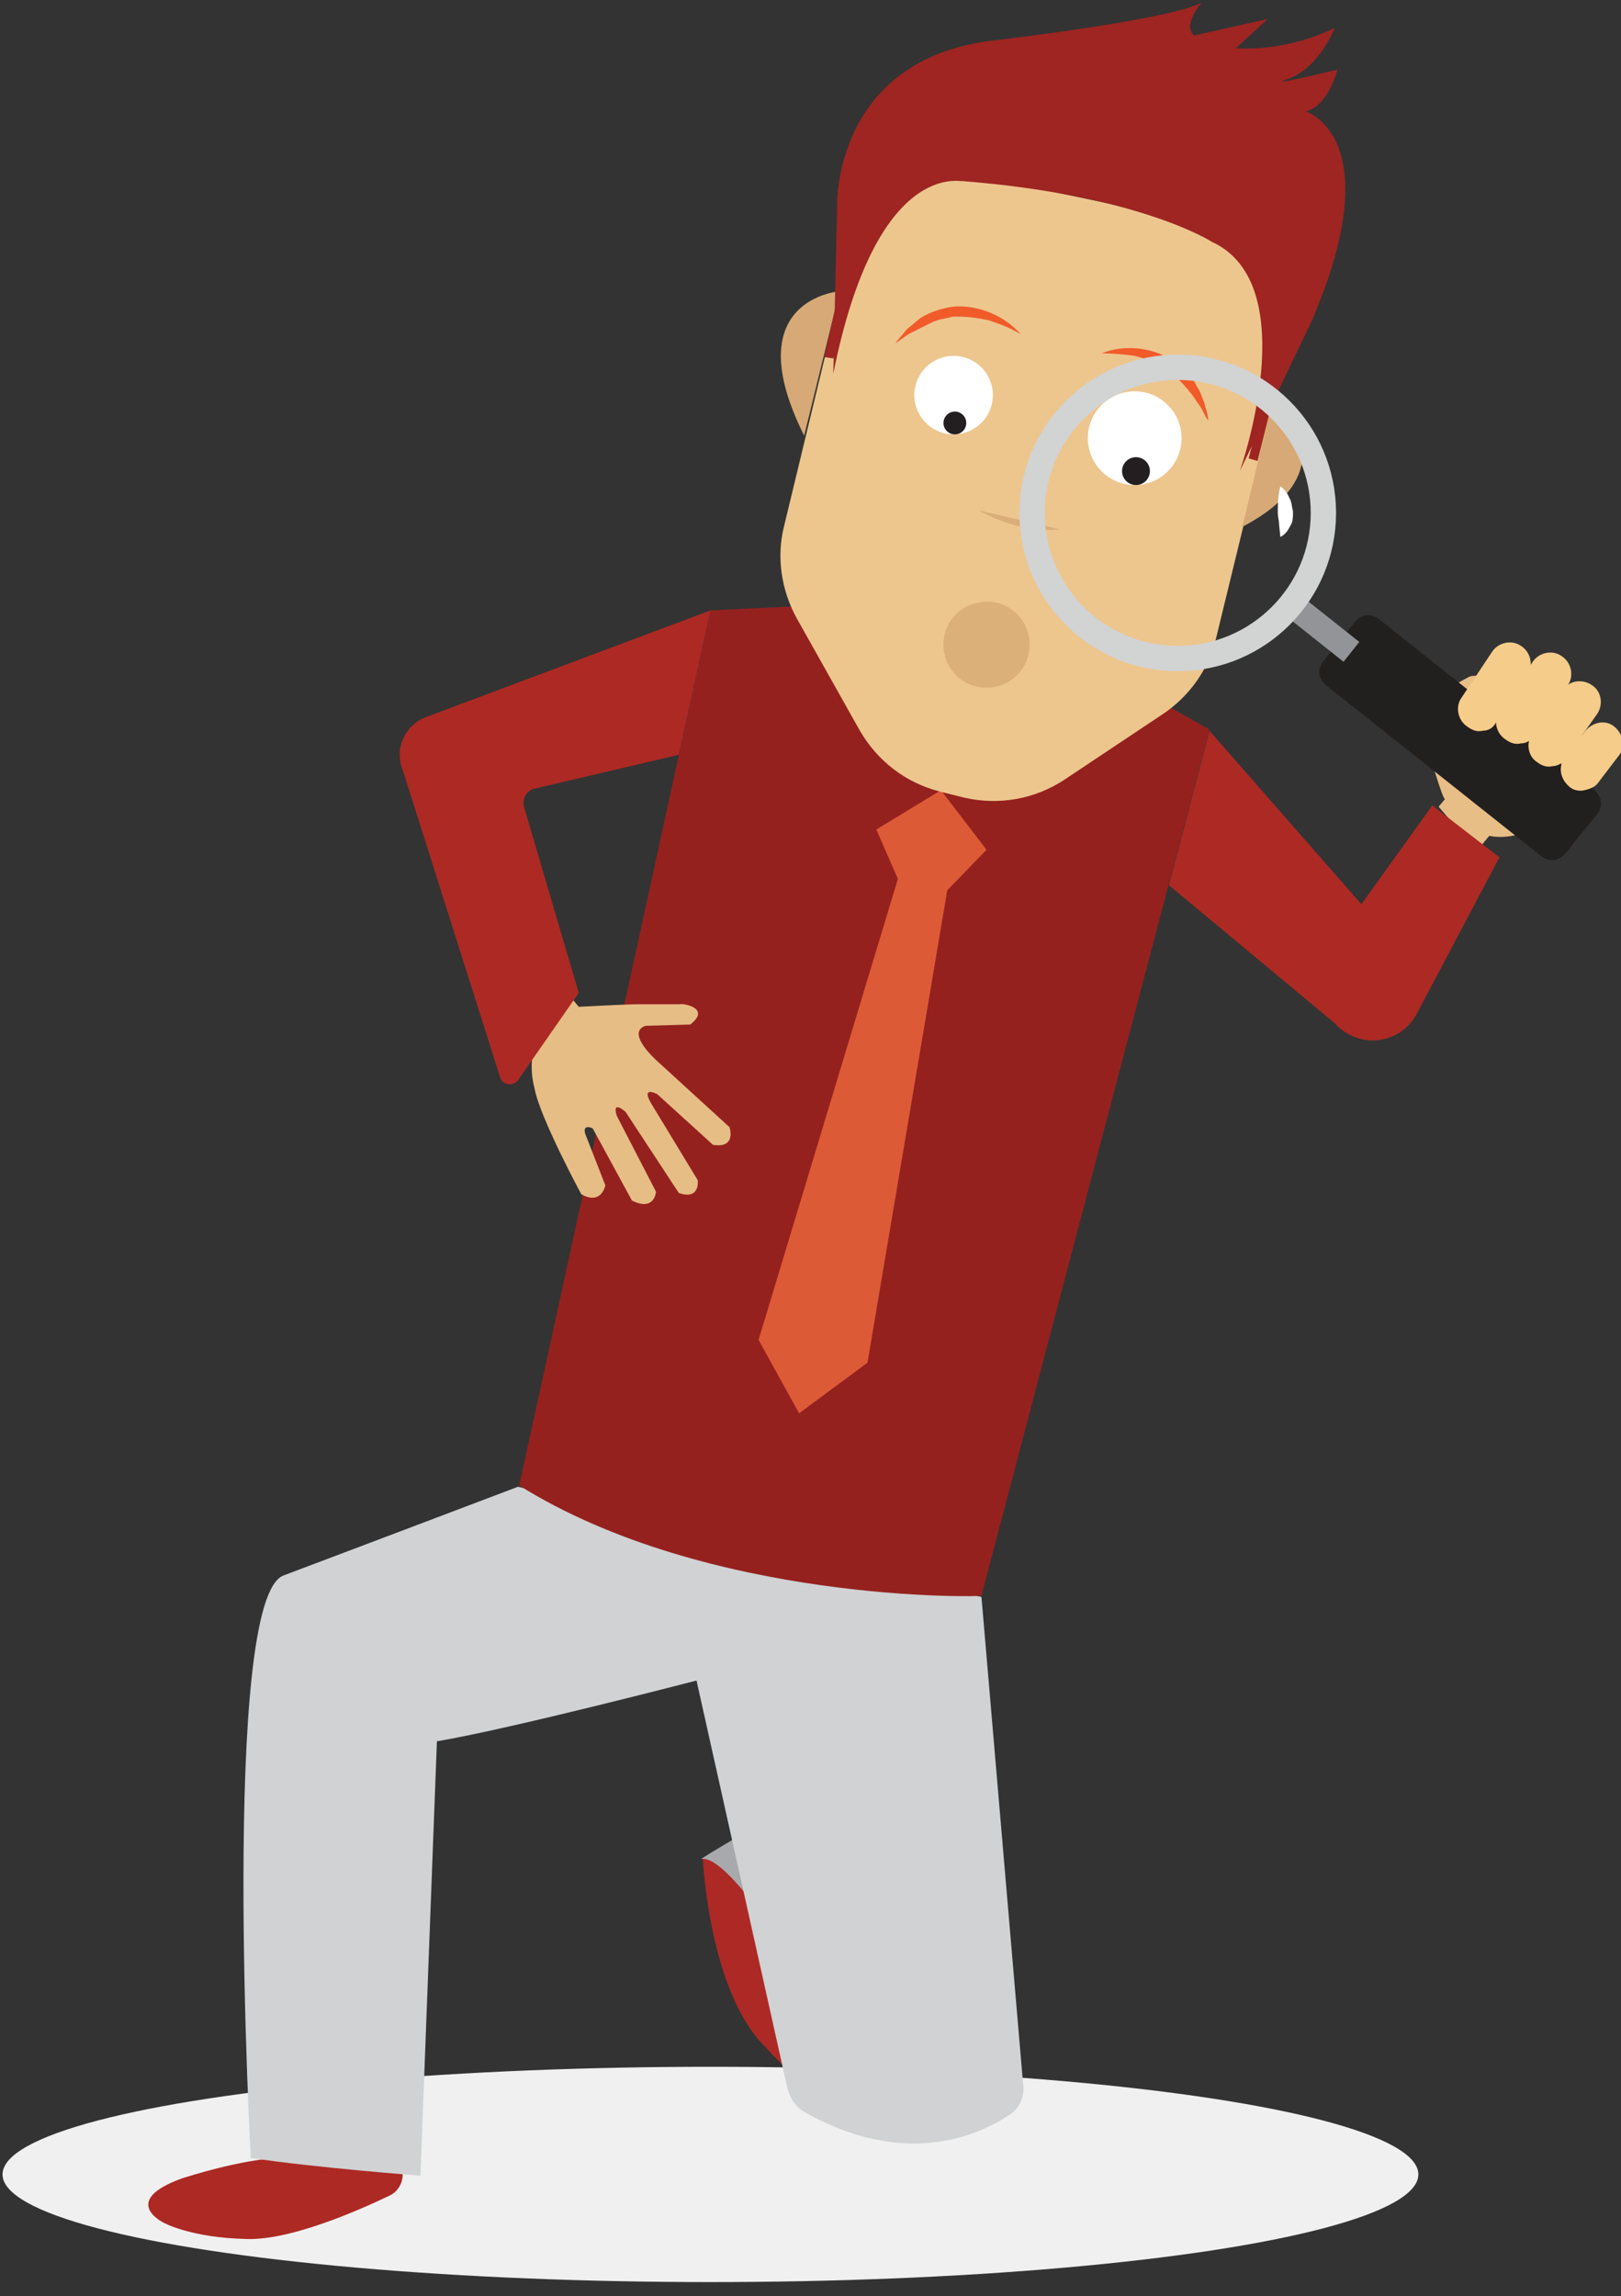
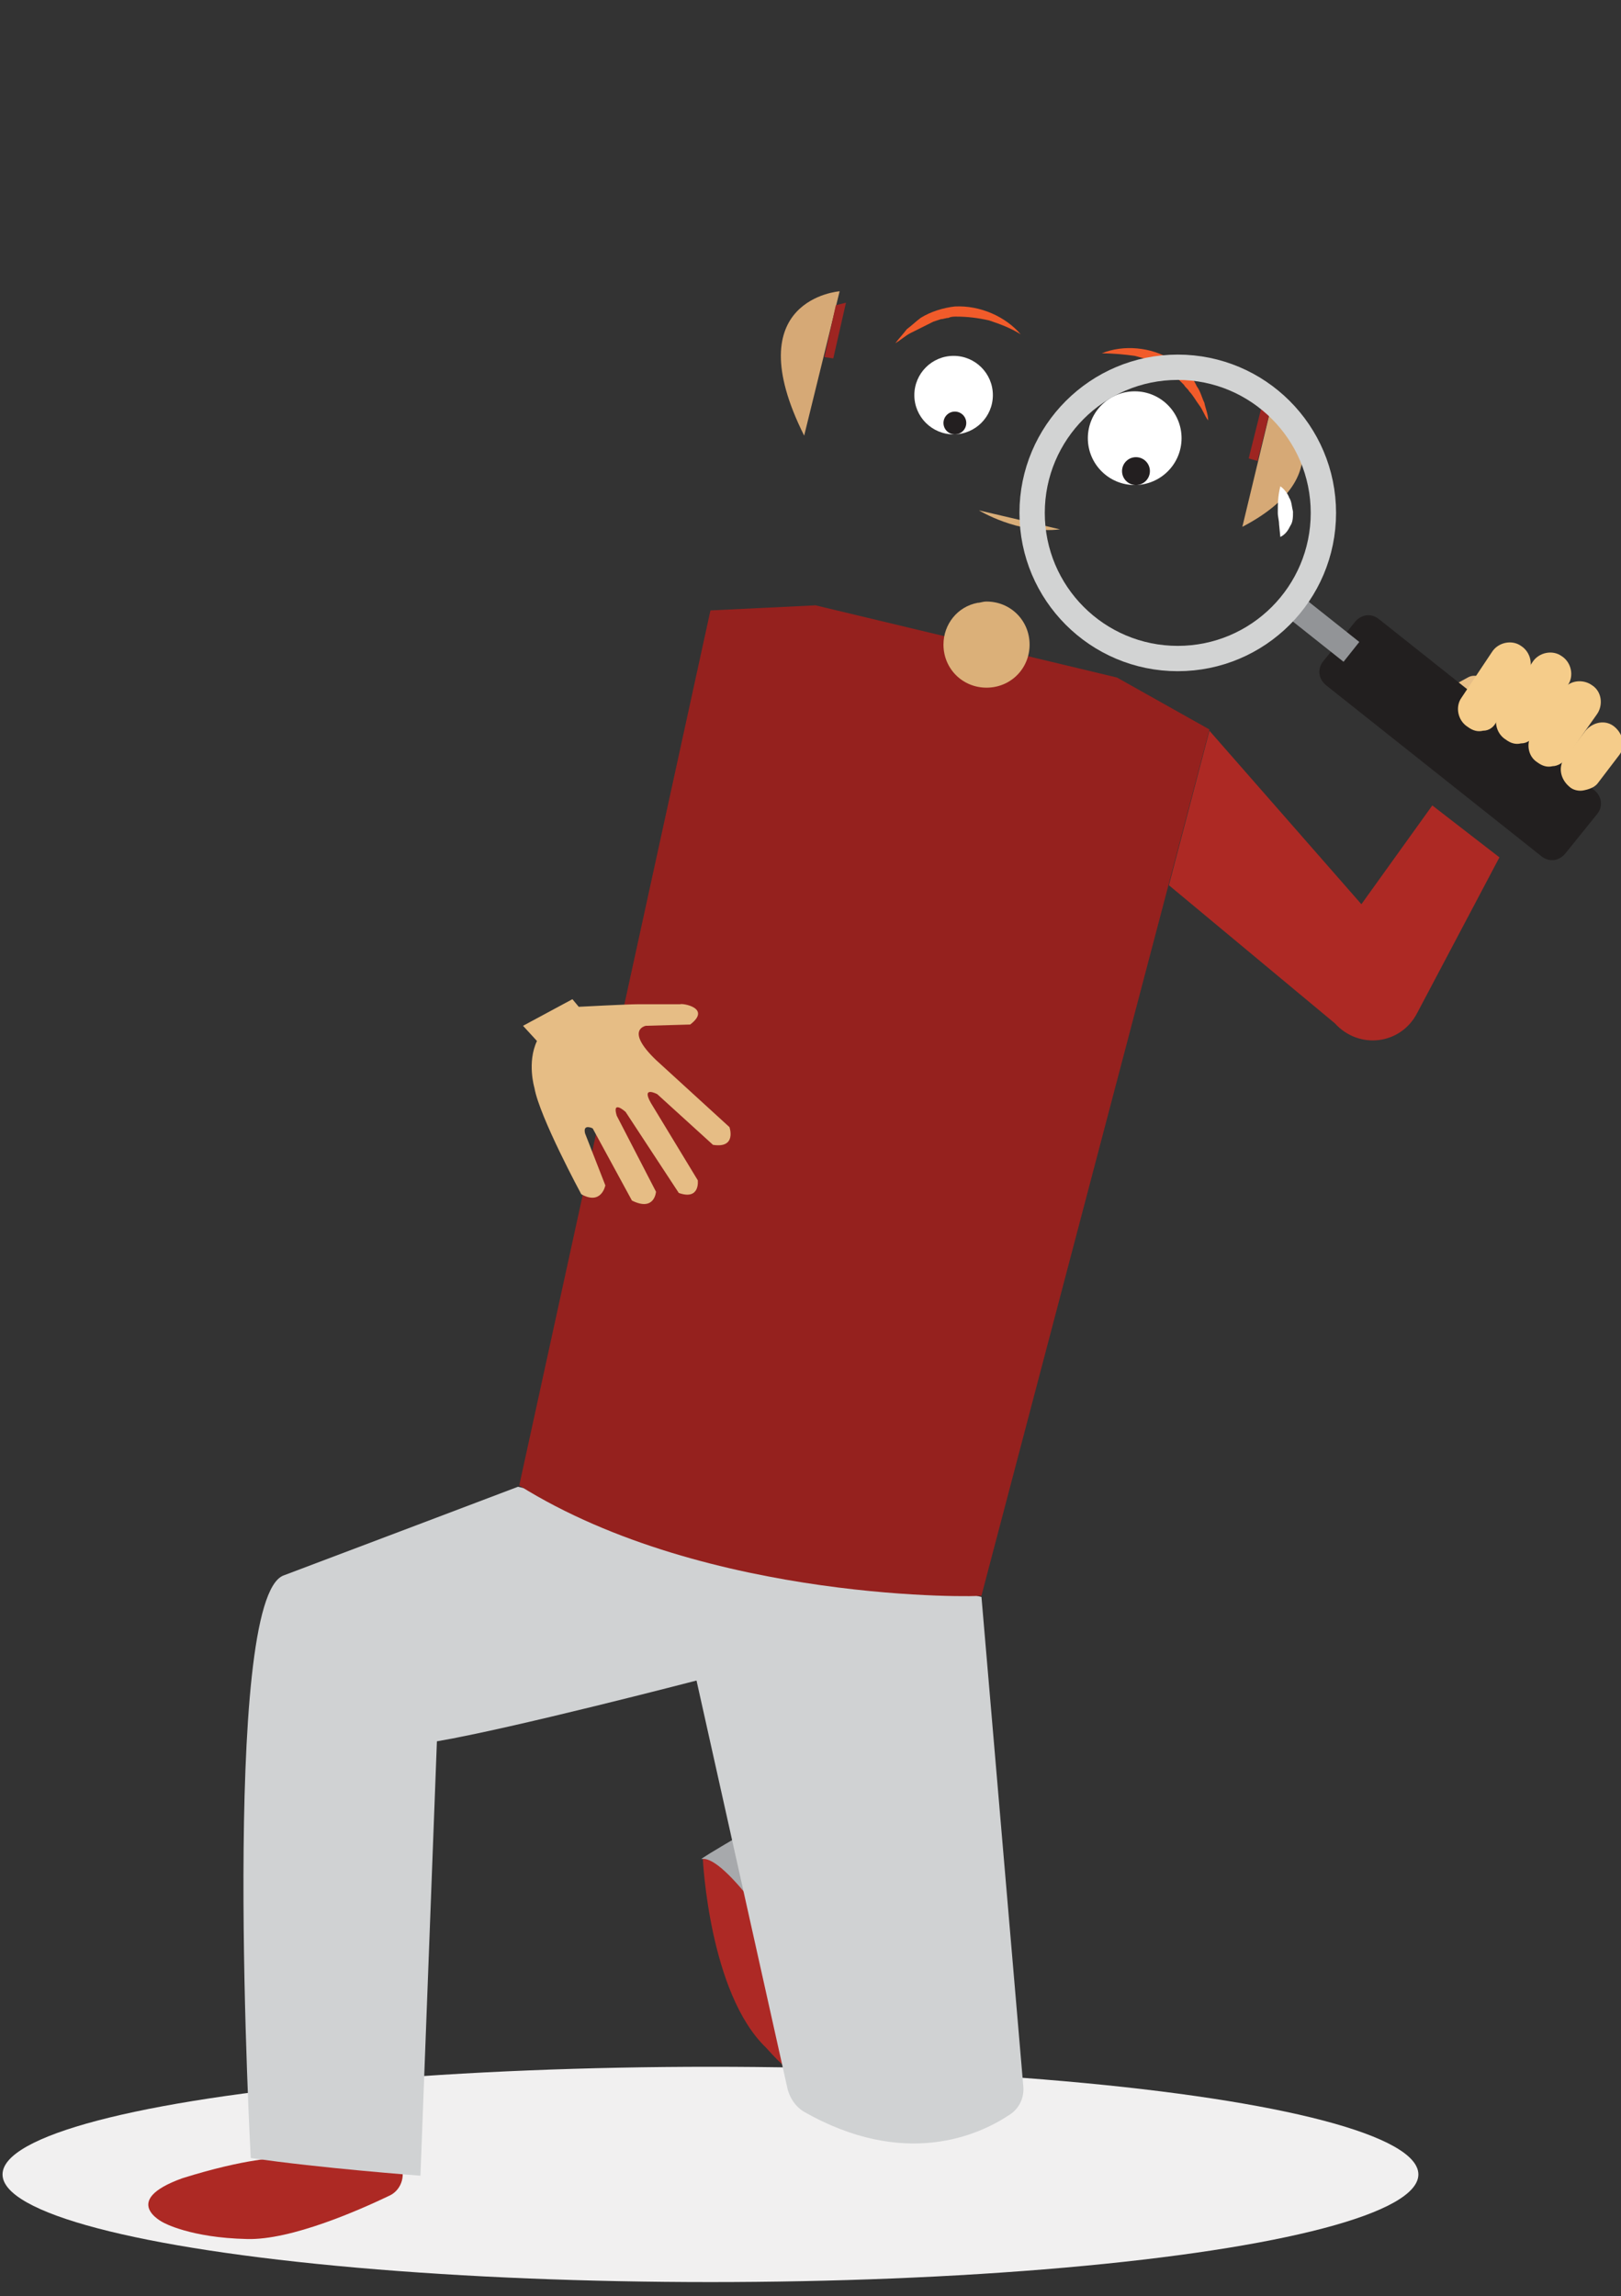
<svg xmlns="http://www.w3.org/2000/svg" version="1.1" id="Layer_1" x="0px" y="0px" width="128px" height="181.3px" viewBox="0 0 128 181.3" style="enable-background:new 0 0 128 181.3;" xml:space="preserve">
  <rect x="0" y="0" width="128" height="181.3" fill="#333333" stroke="none" />
  <style type="text/css">
	.st0{fill:#F1F0F0;}
	.st1{fill:#AD2925;}
	.st2{fill:#AD2924;}
	.st3{fill:#A7A9AC;}
	.st4{fill:#D0D2D3;}
	.st5{fill:#E7BE86;}
	.st6{fill:#95211E;}
	.st7{fill:#E15E3A;}
	.st8{fill:#E6BD85;}
	.st9{fill:#DD5A37;}
	.st10{fill:#D6A976;}
	.st11{fill:#EDC68E;}
	.st12{fill:#FFFFFF;}
	.st13{fill:#231F20;}
	.st14{fill:#F15B2A;}
	.st15{fill:#D9AE79;}
	.st16{fill:#9E2521;}
	.st17{fill:#221F1F;}
	.st18{fill:#929497;}
	.st19{fill:none;stroke:#D2D3D3;stroke-width:2;stroke-miterlimit:10;}
	.st20{fill:#F5CC8A;}
	.st21{fill:#DBB079;}
</style>
  <g>
    <g>
      <ellipse class="st0" cx="56.1" cy="171.7" rx="55.9" ry="8.5" />
    </g>
    <g>
      <g>
        <path class="st1" d="M64.6,158.7c-0.2-2.6-1.5-5.1-3-7.1l0,0l-4.1-6l-2,1.2c0,0,0.5,10.6,5,14.9l0,0c2.2,2.5,4.9,4.4,5.7,3.1     C67.4,162.6,64.6,158.7,64.6,158.7z" />
        <path class="st2" d="M22,170.4l9.8-0.1v1.4c0,0.7-0.4,1.4-1.1,1.7c-2.3,1.1-7.7,3.5-11.2,3.4c-4.5-0.1-6.6-1.3-6.6-1.3     s-3.5-1.7,1.5-3.5C19.5,170.4,22,170.4,22,170.4z" />
        <path class="st3" d="M55.4,146.8c-0.4,0.1,5.5-3.3,5.5-3.3l1.4,10.7C62.3,154.3,57.3,146.4,55.4,146.8z" />
        <path class="st4" d="M77.5,126.1l3.3,38.6c0.1,0.9-0.3,1.8-1.1,2.3c-2.4,1.6-8.3,4.3-16.3-0.3c-0.6-0.4-1-1-1.2-1.7l-7.2-32.3     c0,0-14.6,3.8-20.5,4.8l-1.3,34.3c0,0-8-0.6-13.4-1.4c0,0-2.4-44.2,2.6-46c3.2-1.2,18.5-7,18.5-7L77.5,126.1z" />
        <g>
-           <path class="st5" d="M112.6,58.5l-0.6-2.2c0,0,0.9-1.6,2.3-1.6c0.2,0,0.7,2.4,0.7,2.4s0.5,1,1.9-1l0.9-1.6c0.2,0.2-0.2,0.2,0,0      c1.1,1.2,2.3,2.1,4,2.7c1.9,0.7,3.9,1.1,5.9,1.1c-0.1,0.4-0.3,1.1-0.6,2.1c-1.3,1.6-4.7,4.5-5.7,4.9c0,0-1.9,1.1-3.8,0.7l-1,1.2      l-3-3.5l0.5-0.6l0,0C113.9,63.1,112.8,59.3,112.6,58.5z" />
-         </g>
+           </g>
        <path class="st2" d="M105.4,80.8L92.3,69.9l3.2-12.2l12,13.7l5.6-7.8l5.3,4.1L111.9,80C110.6,82.5,107.3,82.9,105.4,80.8     L105.4,80.8z" />
        <g>
          <g>
            <path class="st5" d="M113.3,57.4c-0.4,0.1-0.9-0.2-1.1-0.6c-0.3-0.5-0.1-1.2,0.4-1.5l3.3-1.8c0.5-0.3,1.2-0.1,1.5,0.4       c0.3,0.5,0.1,1.2-0.4,1.5l-3.3,1.8C113.5,57.3,113.4,57.3,113.3,57.4z" />
          </g>
        </g>
        <path class="st6" d="M41,117.3l15.1-69.1l8.3-0.4l23.8,5.7l7.3,4.1l-18,68.4C77.5,126.1,55.9,126.6,41,117.3z" />
        <path class="st7" d="M85.7,132.6" />
        <path class="st1" d="M72.1,175.9" />
        <path class="st8" d="M54.5,80.9L51,81c0,0-1.7,0.3,0.8,2.7l5.8,5.3c0,0,0.6,1.7-1.3,1.4l-4.4-4c0,0-1.3-0.7-0.5,0.7l3.7,6.1     c0,0,0.2,1.6-1.5,1l-4.2-6.4c0,0-1.1-1-0.7,0.3l3.1,6c0,0-0.1,1.6-1.9,0.7l-3.1-5.7c0,0-0.8-0.4-0.6,0.4l1.6,4.1     c0,0-0.3,1.6-1.9,0.7c0,0-3.3-6.1-3.7-8.4c0,0-0.6-2,0.2-3.7L41.3,81l3.9-2.1l0.5,0.6l0,0c0,0,3.8-0.2,4.6-0.2l3.4,0     C53.9,79.2,56.2,79.6,54.5,80.9z" />
-         <polygon class="st9" points="70.9,69.4 69.2,65.5 74.3,62.4 77.9,67.1 74.8,70.3 68.5,107.6 63.1,111.6 59.9,105.8    " />
        <g>
          <path class="st10" d="M66.3,23c0,0-8.2,0.6-2.8,11.4L66.3,23z" />
-           <path class="st11" d="M92.9,17.2l-16.6-3.5c-4.9-2-9.9,9-10.9,13.4l-3.5,14.5c-0.6,2.4-0.2,5,1,7.2l5,8.9      c1.4,2.4,3.6,4.1,6.3,4.8l2,0.5c2.7,0.6,5.5,0.1,7.8-1.4l7.8-5.2c2.1-1.4,3.6-3.5,4.2-5.9l4.7-19.3      C102.1,24.8,99.4,17,92.9,17.2z" />
          <path class="st10" d="M100.6,31.2c0,0,6.5,5.7-2.5,10.4L100.6,31.2z" />
          <circle class="st12" cx="75.3" cy="31.2" r="3.1" />
          <circle class="st13" cx="75.4" cy="33.4" r="0.9" />
          <circle class="st12" cx="89.6" cy="34.6" r="3.7" />
          <circle class="st13" cx="89.7" cy="37.2" r="1.1" />
          <g>
            <path class="st14" d="M80.6,26.4c-0.8-0.5-1.6-0.8-2.5-1.1c-0.9-0.2-1.7-0.3-2.6-0.3c-0.2,0-0.4,0-0.6,0.1       c-0.2,0-0.4,0.1-0.6,0.1l-0.6,0.2c-0.2,0.1-0.4,0.2-0.6,0.3c-0.4,0.2-0.8,0.4-1.2,0.6c-0.4,0.2-0.7,0.5-1.2,0.8       c0.3-0.4,0.6-0.7,0.9-1.1c0.4-0.3,0.7-0.6,1.1-0.9c0.8-0.5,1.8-0.8,2.7-0.9C77.4,24.1,79.4,25,80.6,26.4z" />
          </g>
          <g>
            <path class="st14" d="M87,27.9c1.7-0.7,3.9-0.5,5.5,0.5c0.8,0.5,1.6,1.2,2,2.1c0.3,0.4,0.4,0.9,0.6,1.3       c0.1,0.5,0.3,0.9,0.3,1.4c-0.3-0.4-0.4-0.8-0.7-1.2c-0.3-0.4-0.5-0.8-0.8-1.1c-0.1-0.2-0.3-0.3-0.4-0.5l-0.5-0.5       c-0.1-0.2-0.3-0.3-0.5-0.4c-0.2-0.1-0.3-0.3-0.5-0.4c-0.7-0.5-1.6-0.8-2.4-1C88.9,28,87.9,27.9,87,27.9z" />
          </g>
          <path class="st15" d="M77.3,40.3c0,0,3.1,1.9,6.4,1.5" />
          <polygon class="st16" points="99.6,32.2 98.6,36.2 99.3,36.4 100.4,32     " />
          <polygon class="st16" points="66,24.1 65.1,28.2 65.8,28.3 66.8,23.9     " />
-           <path class="st16" d="M65.8,29.5l0.3-13.3c0,0-0.3-11.5,12.3-13c0,0,13.9-1.6,16.5-3c0,0-1.6,1.8-0.6,2.6l5.8-1.3l-2.5,2.3      c0,0,3.7,0.4,7.8-1.6c0,0-1.2,3.1-3.6,4c-2.4,0.8,3.8-0.7,3.8-0.7s-0.7,2.9-2.5,3.3c0,0,6.7,2,0.5,16.5l-5.7,11.9      c0,0,5.2-14.7-2.2-18.1c0,0-5.7-3.7-19.7-4.8C75.9,14.4,69.2,12.5,65.8,29.5z" />
        </g>
        <path class="st13" d="M95.5,57.7" />
-         <path class="st2" d="M56.1,48.2l-22.4,8.4c-1.7,0.6-2.6,2.5-1.9,4.2l7.7,24.3c0.2,0.6,1,0.7,1.4,0.2l4.8-6.9l-4.3-14.6     c-0.2-0.6,0.1-1.3,0.7-1.5l11.5-2.7L56.1,48.2z" />
        <g>
          <path class="st17" d="M126.1,64.3l-2.5,3.1c-0.5,0.6-1.3,0.7-1.9,0.2l-17-13.5c-0.6-0.5-0.7-1.3-0.2-1.9l2.5-3.1      c0.5-0.6,1.3-0.7,1.9-0.2l17,13.5C126.5,62.9,126.6,63.7,126.1,64.3z" />
          <rect x="103.1" y="46" transform="matrix(0.622 -0.783 0.783 0.622 0.699 100.205)" class="st18" width="2" height="6.7" />
          <circle class="st19" cx="93" cy="40.5" r="11.5" />
          <path class="st12" d="M101.1,38.4c0.3,0.2,0.6,0.6,0.7,0.9c0.2,0.3,0.2,0.7,0.3,1.1c0,0.4,0,0.8-0.2,1.1      c-0.2,0.4-0.4,0.7-0.8,0.9l-0.1-1c0-0.3-0.1-0.6-0.1-0.9C100.9,39.8,100.9,39.2,101.1,38.4z" />
        </g>
        <g>
          <line class="st5" x1="122.5" y1="53.2" x2="119.9" y2="57.1" />
          <path class="st20" d="M120.1,58.7c-0.4,0.1-0.8,0-1.2-0.3c-0.8-0.5-1-1.6-0.5-2.3l2.6-3.8c0.5-0.8,1.6-1,2.3-0.5      c0.8,0.5,1,1.6,0.5,2.3l-2.6,3.8C121,58.4,120.6,58.7,120.1,58.7z" />
        </g>
        <g>
          <line class="st5" x1="124.7" y1="55.5" x2="122.4" y2="58.9" />
          <path class="st20" d="M122.6,60.5c-0.4,0.1-0.8,0-1.2-0.3c-0.8-0.5-0.9-1.6-0.4-2.3l2.4-3.4c0.5-0.8,1.6-0.9,2.3-0.4      c0.8,0.5,0.9,1.6,0.4,2.3l-2.4,3.4C123.5,60.2,123,60.5,122.6,60.5z" />
        </g>
        <g>
          <line class="st5" x1="126.5" y1="58.6" x2="124.9" y2="60.7" />
          <path class="st20" d="M125.1,62.4c-0.4,0.1-0.9,0-1.2-0.3c-0.7-0.6-0.9-1.6-0.3-2.3l1.6-2.1c0.6-0.7,1.6-0.9,2.3-0.3      c0.7,0.6,0.9,1.6,0.3,2.3l-1.6,2.1C126,62.1,125.6,62.3,125.1,62.4z" />
        </g>
        <g>
          <line class="st5" x1="119.3" y1="52.5" x2="116.9" y2="56.1" />
          <path class="st20" d="M117.1,57.7c-0.4,0.1-0.8,0-1.2-0.3c-0.8-0.5-1-1.6-0.5-2.3l2.4-3.6c0.5-0.8,1.6-1,2.3-0.5      c0.8,0.5,1,1.6,0.5,2.3l-2.4,3.6C118,57.4,117.6,57.7,117.1,57.7z" />
        </g>
      </g>
      <path class="st21" d="M81.3,50.9c0,1.9-1.5,3.4-3.4,3.4s-3.4-1.5-3.4-3.4c0-1.6,1.1-3,2.7-3.3c0.2,0,0.4-0.1,0.7-0.1    C79.8,47.5,81.3,49,81.3,50.9z" />
    </g>
  </g>
</svg>